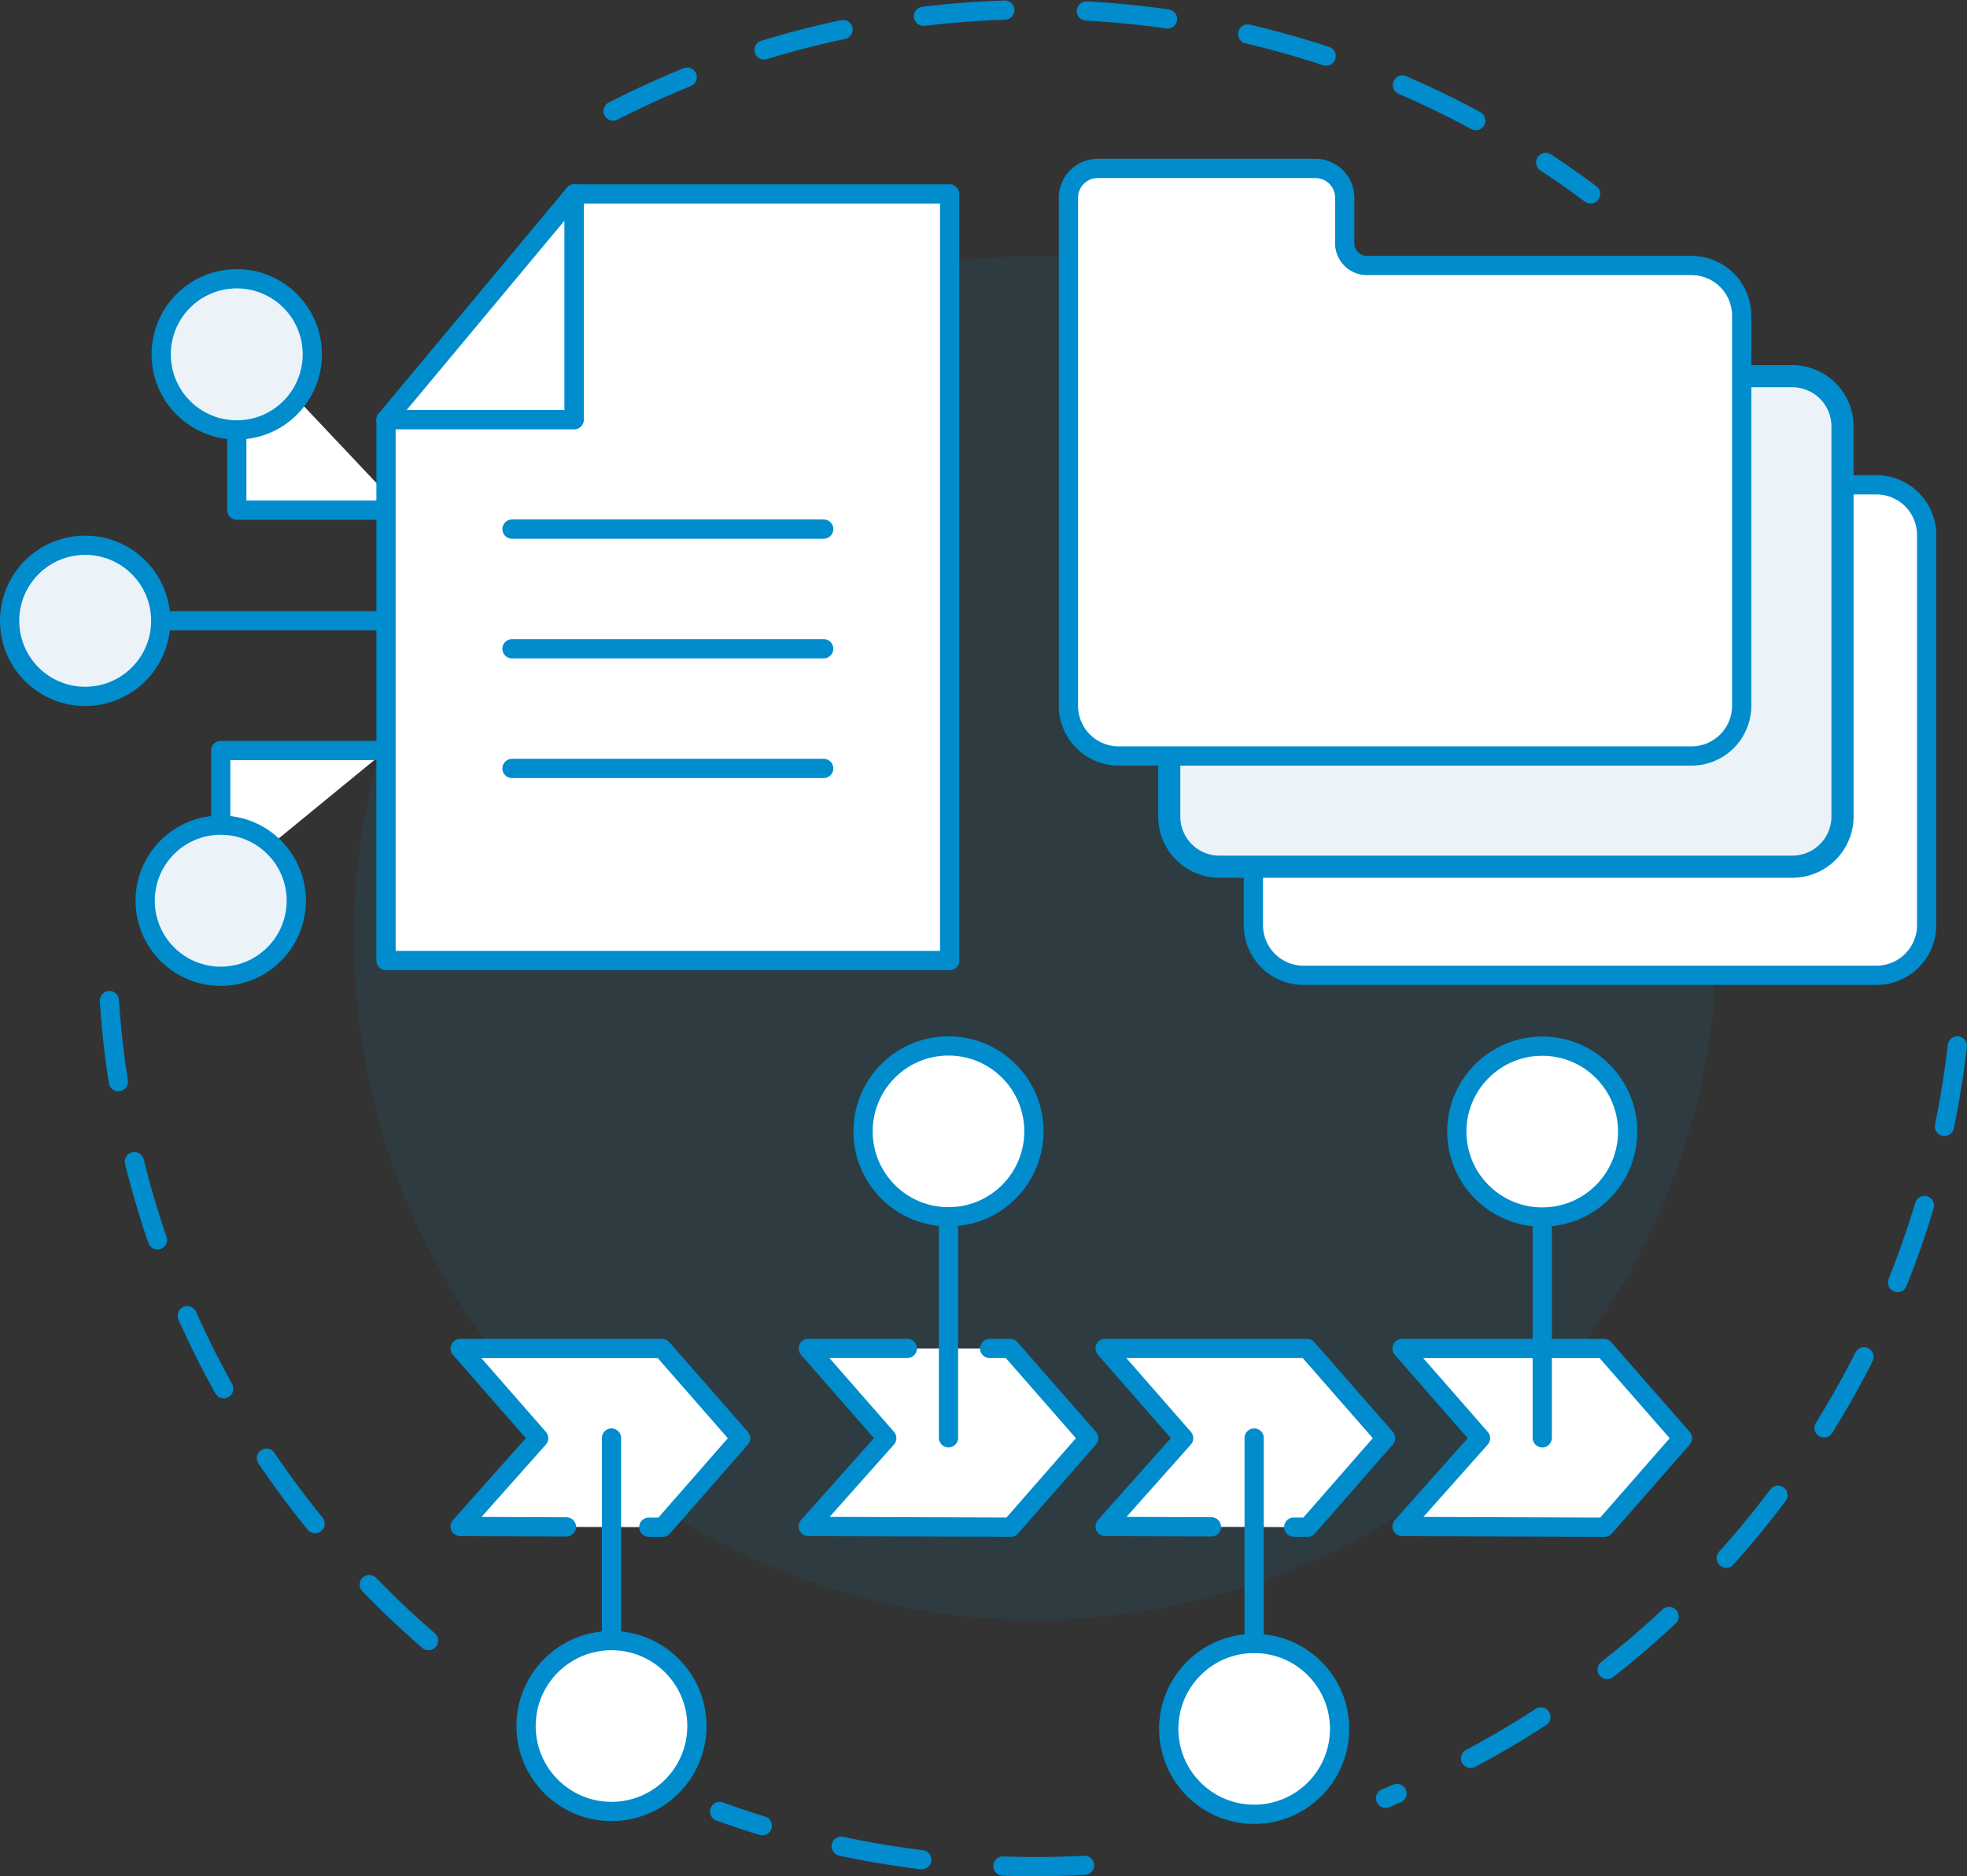
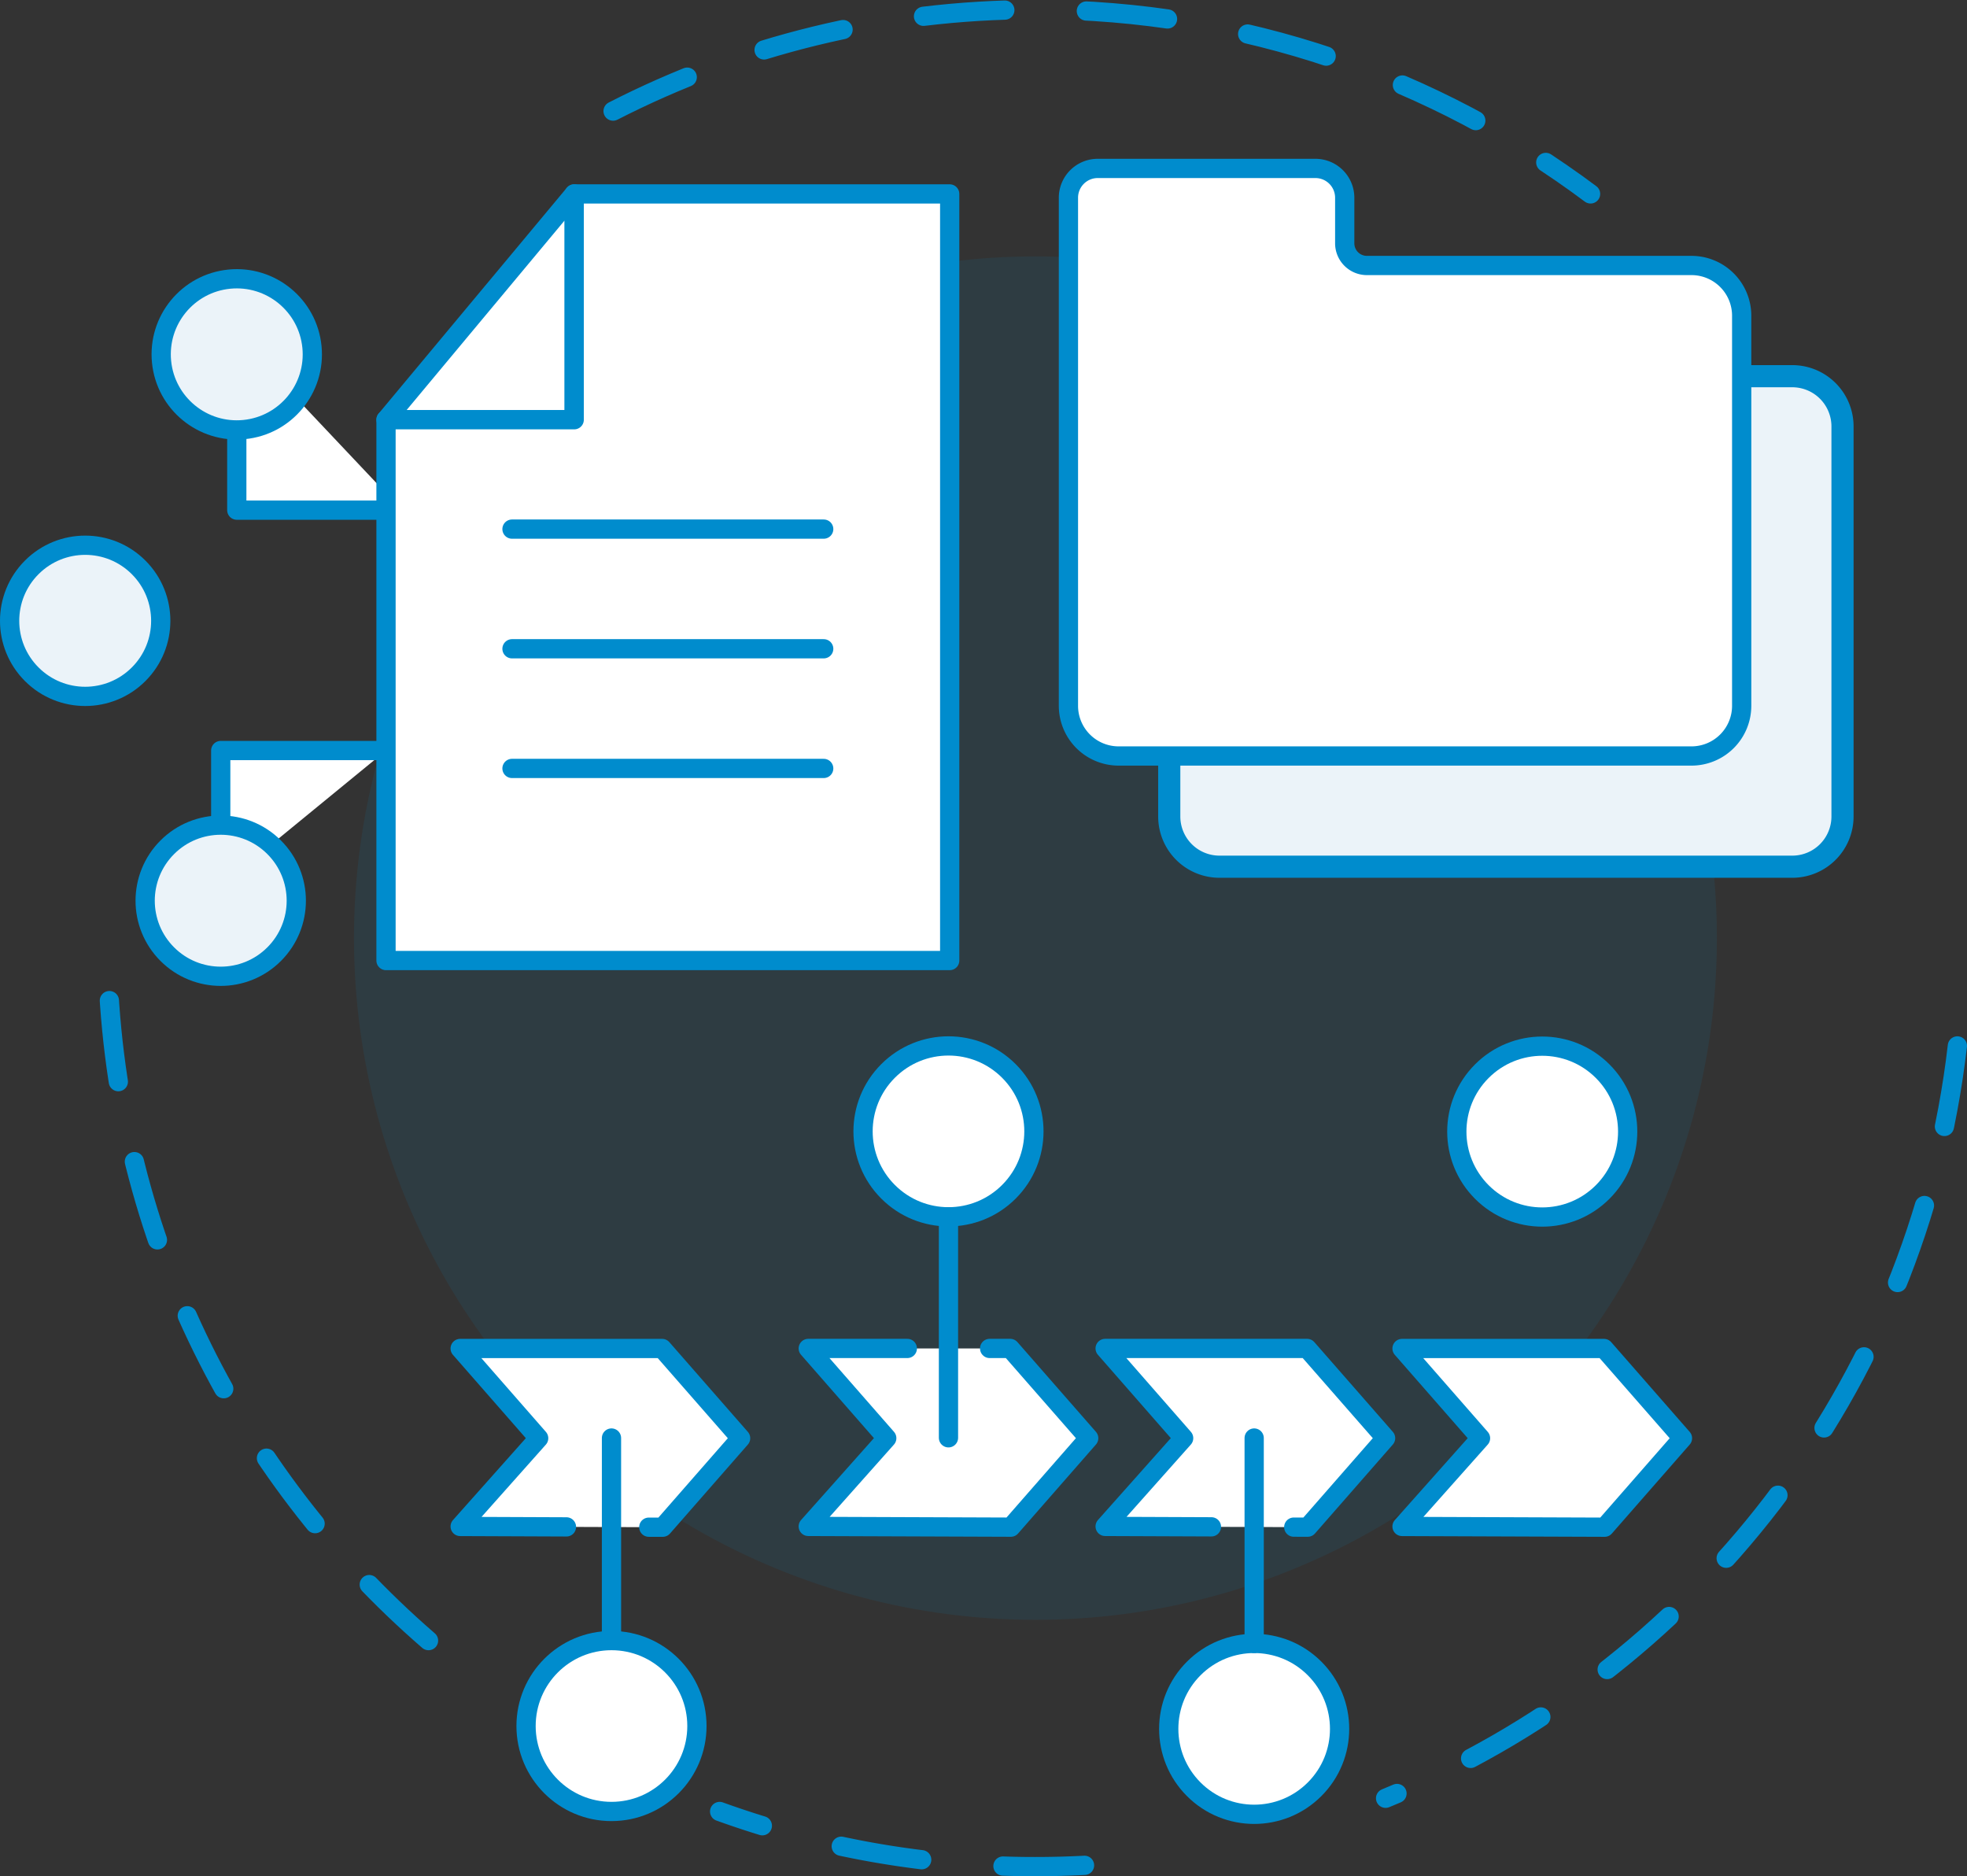
<svg xmlns="http://www.w3.org/2000/svg" viewBox="0 0 2797.7 2668.22">
  <rect x="0" y="0" width="2797.7" height="2668.22" fill="#333333" stroke="none" />
  <defs>
    <style>.cls-1{fill:none;stroke-dasharray:116.02 116.02;}.cls-1,.cls-3,.cls-4,.cls-5{stroke:#008ccd;}.cls-1,.cls-3,.cls-5{stroke-linecap:round;stroke-linejoin:round;stroke-width:27.37px;}.cls-2{fill:#008ccd;opacity:0.1;}.cls-3{fill:#fff;}.cls-4,.cls-5{fill:#ebf3f9;}.cls-4{stroke-miterlimit:10;stroke-width:31.5px;}</style>
  </defs>
  <g id="Layer_2" data-name="Layer 2">
    <g id="Layer_1-2" data-name="Layer 1">
      <path class="cls-1" d="M609.51,2333.14C334.71,2095.37,159,1746.06,152.8,1355.58" />
      <path class="cls-1" d="M1542.53,2652.72q-34.66,1.8-69.81,1.81a1317.52,1317.52,0,0,1-449.15-78.39" />
      <path class="cls-1" d="M2784,1487.43c-56.19,486.07-376.28,891.72-813.26,1069.9" />
      <path class="cls-1" d="M872,158c180.2-92.28,384.4-144.34,600.75-144.34,296,0,569.34,97.48,789.54,262.1" />
      <ellipse class="cls-2" cx="1472.72" cy="1334.11" rx="969.24" ry="969.48" />
      <polyline class="cls-3" points="805.69 2171.41 654.5 2170.8 766.15 2045.32 654.5 1917.71 941.73 1917.71 1053.39 2045.32 942.66 2171.86 922.77 2171.84" />
      <line class="cls-3" x1="869.73" y1="2045.04" x2="869.73" y2="2333.11" />
      <circle class="cls-3" cx="869.73" cy="2454.61" r="121.51" />
      <circle class="cls-3" cx="1349.04" cy="1608.94" r="121.51" transform="translate(-742.56 1425.16) rotate(-45)" />
      <circle class="cls-3" cx="1783.83" cy="2458.65" r="121.51" transform="translate(-1216.06 1981.48) rotate(-45)" />
      <polygon class="cls-3" points="2282.28 2171.86 1994.13 2170.8 2105.78 2045.32 1994.13 1917.71 2281.36 1917.71 2393.01 2045.32 2282.28 2171.86" />
-       <line class="cls-3" x1="2193.57" y1="2044.79" x2="2193.57" y2="1730.77" />
      <polyline class="cls-3" points="1407.58 1917.64 1436.83 1917.64 1548.48 2045.25 1437.76 2171.79 1149.6 2170.73 1261.25 2045.25 1149.6 1917.64 1290.5 1917.64" />
      <polyline class="cls-3" points="1723.05 2171.33 1571.86 2170.73 1683.52 2045.25 1571.86 1917.64 1859.09 1917.64 1970.75 2045.25 1860.02 2171.79 1840.13 2171.76" />
      <line class="cls-3" x1="1783.83" y1="2045.04" x2="1783.83" y2="2337.14" />
      <line class="cls-3" x1="1349.04" y1="2044.72" x2="1349.04" y2="1730.44" />
      <circle class="cls-3" cx="2193.57" cy="1609.26" r="121.51" transform="translate(-495.44 2022.43) rotate(-45)" />
-       <path class="cls-3" d="M2175.68,593.16v64.75a31.56,31.56,0,0,0,31.56,31.55h461.63a71.43,71.43,0,0,1,71.43,71.43V1315.6a71.43,71.43,0,0,1-71.43,71.42H1854.14a71.43,71.43,0,0,1-71.43-71.42V593.16a41.69,41.69,0,0,1,41.68-41.69H2134A41.69,41.69,0,0,1,2175.68,593.16Z" />
      <path class="cls-4" d="M2056,438.7v64.75A31.56,31.56,0,0,0,2087.57,535h461.64a71.42,71.42,0,0,1,71.42,71.42v554.71a71.42,71.42,0,0,1-71.42,71.43H1734.47a71.43,71.43,0,0,1-71.42-71.43V438.7A41.68,41.68,0,0,1,1704.73,397h309.61A41.68,41.68,0,0,1,2056,438.7Z" />
      <path class="cls-3" d="M1912.62,281.2V346a31.55,31.55,0,0,0,31.55,31.55h461.64a71.43,71.43,0,0,1,71.42,71.43v554.71a71.42,71.42,0,0,1-71.42,71.42H1591.07a71.41,71.41,0,0,1-71.42-71.42V281.2a41.68,41.68,0,0,1,41.68-41.68h309.6A41.68,41.68,0,0,1,1912.62,281.2Z" />
-       <line class="cls-3" x1="764.95" y1="882.86" x2="83.08" y2="882.86" />
      <circle class="cls-5" cx="121.16" cy="882.86" r="107.48" transform="translate(-588.79 344.26) rotate(-45)" />
      <polyline class="cls-3" points="571.87 725.49 336.78 725.49 336.78 476.55" />
      <polyline class="cls-3" points="549.03 1067.32 313.94 1067.32 313.94 1259.91" />
      <circle class="cls-5" cx="313.94" cy="1280.91" r="107.48" transform="translate(-813.79 597.16) rotate(-45)" />
      <circle class="cls-5" cx="336.78" cy="503.89" r="107.48" transform="translate(-48.01 35.64) rotate(-5.65)" />
      <polygon class="cls-3" points="549.03 596.91 816.71 275.78 816.71 596.91 549.03 596.91" />
      <polygon class="cls-3" points="816.71 596.91 816.71 275.78 1350.77 275.78 1350.77 1366.01 549.03 1366.01 549.03 596.91 816.71 596.91" />
      <line class="cls-3" x1="1171.57" y1="752.46" x2="728.22" y2="752.46" />
      <line class="cls-3" x1="1171.57" y1="922.63" x2="728.22" y2="922.63" />
      <line class="cls-3" x1="1171.57" y1="1092.8" x2="728.22" y2="1092.8" />
    </g>
  </g>
</svg>